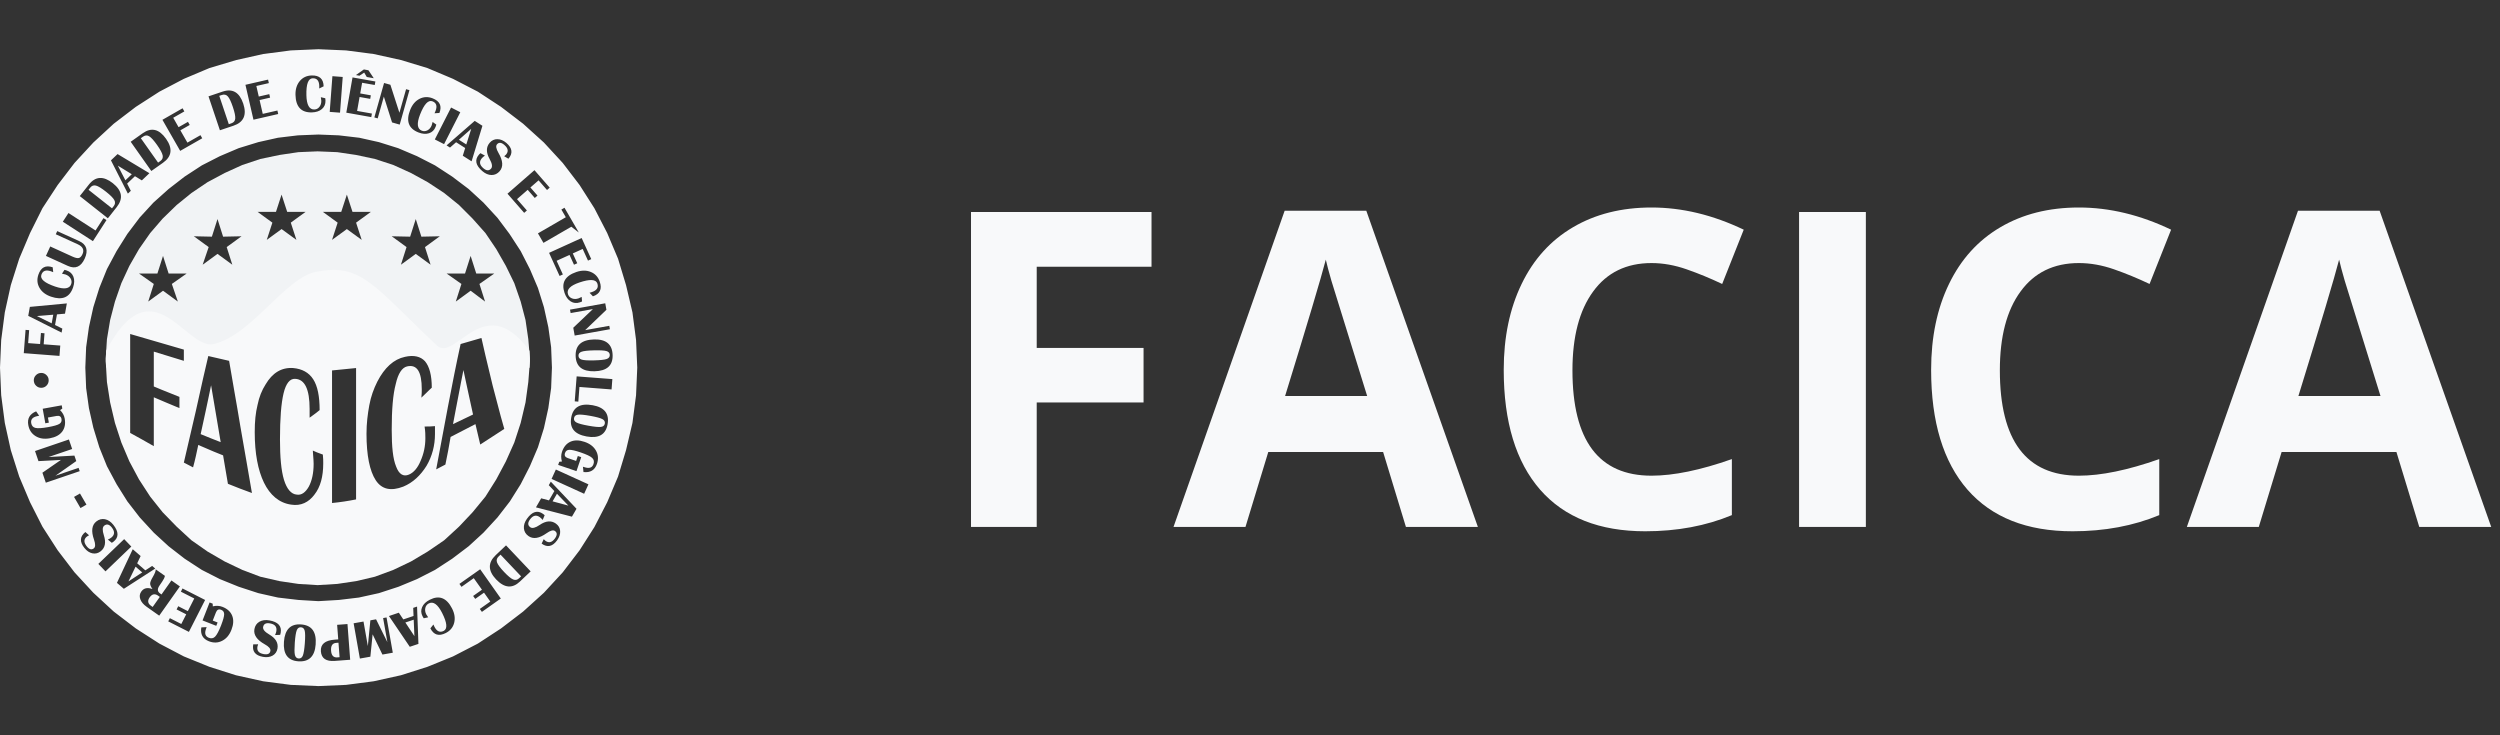
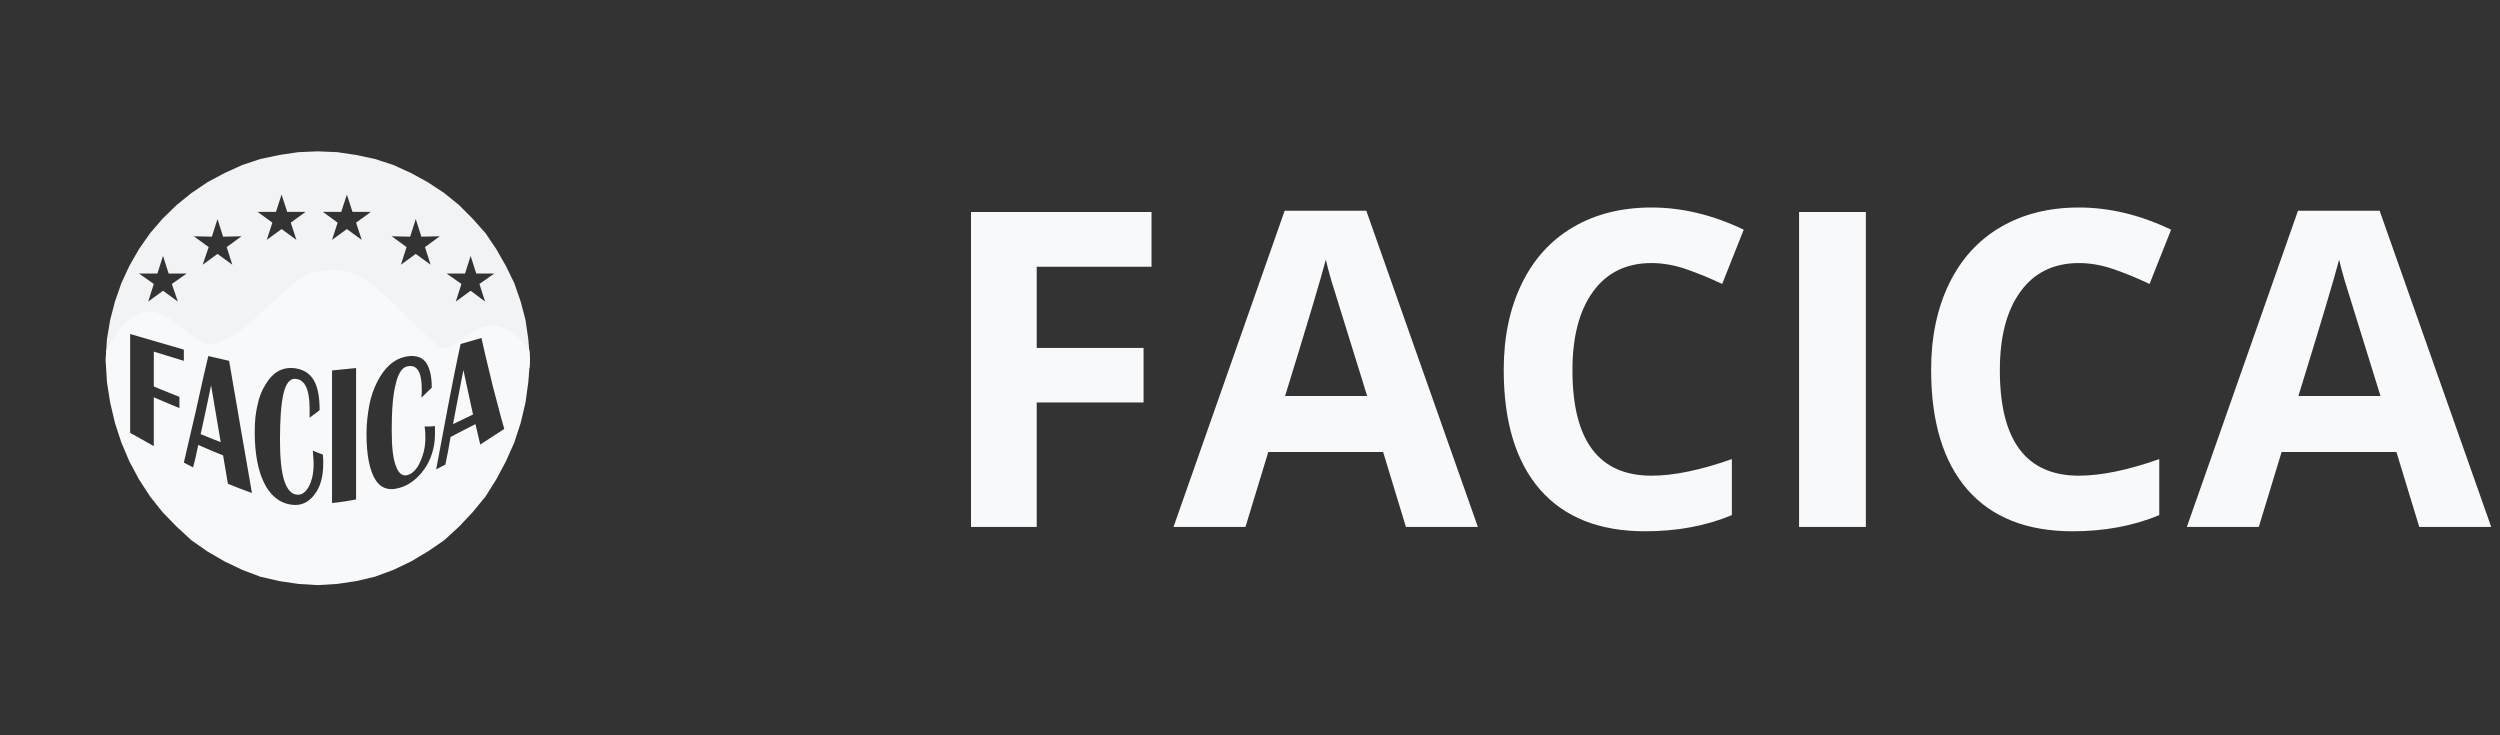
<svg xmlns="http://www.w3.org/2000/svg" width="102" height="30" viewBox="0 0 102 30" fill="none">
  <rect x="0" y="0" width="102" height="30" fill="#333333" stroke="none" />
  <path fill-rule="evenodd" clip-rule="evenodd" d="M12.959 6.175L13.76 6.208L14.528 6.322L15.296 6.486L16.048 6.731L16.767 7.058L17.453 7.434L18.123 7.875L18.728 8.365L19.283 8.921L19.806 9.509L20.248 10.163L20.64 10.849L20.983 11.552L21.244 12.304L21.441 13.055L21.555 13.84L21.62 14.624L21.604 15.016L20.052 13.582L18.787 13.927L18.442 14.444L16.775 14.214L8.037 14.329L5.278 13.41L4.331 15.016L4.314 14.624L4.363 13.84L4.494 13.055L4.69 12.304L4.952 11.552L5.278 10.849L5.671 10.163L6.128 9.509L6.635 8.921L7.207 8.365L7.811 7.875L8.465 7.434L9.168 7.058L9.887 6.731L10.622 6.486L11.407 6.322L12.175 6.208L12.959 6.175ZM6.651 10.441L6.88 11.16H7.615L7.011 11.585L7.256 12.304L6.651 11.862L6.047 12.304L6.275 11.585L5.671 11.16H6.422L6.651 10.441ZM9.102 9.656L8.874 8.937L8.645 9.656L7.909 9.64L8.514 10.081L8.269 10.8L8.874 10.359L9.478 10.8L9.249 10.081L9.854 9.64L9.102 9.656ZM11.488 7.94L11.717 8.643H12.469L11.864 9.084L12.093 9.787L11.488 9.346L10.884 9.787L11.113 9.084L10.508 8.643H11.26L11.488 7.94ZM14.381 8.643L14.152 7.94L13.923 8.643H13.172L13.776 9.084L13.547 9.787L14.152 9.346L14.757 9.787L14.528 9.084L15.133 8.643H14.381ZM19.202 10.441L18.973 11.16H18.221L18.826 11.585L18.597 12.304L19.202 11.862L19.79 12.304L19.561 11.585L20.166 11.16H19.431L19.202 10.441ZM16.734 9.656L16.963 8.937L17.192 9.656L17.944 9.64L17.339 10.081L17.568 10.8L16.963 10.359L16.358 10.8L16.587 10.081L15.982 9.64L16.734 9.656Z" fill="#F1F3F5" />
  <path fill-rule="evenodd" clip-rule="evenodd" d="M13.76 23.824L12.959 23.873L12.175 23.824L11.407 23.71L10.622 23.53L9.887 23.252L9.168 22.909L8.465 22.501L7.811 22.043L7.207 21.487L6.635 20.899L6.128 20.262L5.671 19.559L5.278 18.824L4.952 18.056L4.69 17.255L4.494 16.421L4.363 15.588L4.314 14.738L4.331 14.313C5.607 11.892 6.639 12.732 7.526 13.454C7.957 13.804 8.353 14.126 8.727 14.036C9.534 13.84 10.285 13.122 10.996 12.442C11.652 11.815 12.274 11.219 12.877 11.094C14.424 10.782 15.002 11.348 16.658 12.97C16.997 13.302 17.382 13.678 17.829 14.101C18.1 14.348 18.426 14.116 18.819 13.836C19.516 13.339 20.423 12.693 21.604 14.313L21.62 14.738L21.555 15.588L21.441 16.421L21.244 17.255L20.983 18.056L20.64 18.824L20.248 19.559L19.806 20.262L19.283 20.899L18.728 21.487L18.123 22.043L17.453 22.501L16.767 22.909L16.048 23.252L15.296 23.53L14.528 23.71L13.76 23.824ZM7.501 14.722V14.264L7.501 14.264C6.766 14.052 6.03 13.839 5.311 13.627V15.637V17.663C5.638 17.843 5.965 18.023 6.275 18.203V17.206V16.209L6.279 16.211C6.621 16.357 6.963 16.504 7.321 16.65V16.193C7.186 16.137 7.053 16.084 6.921 16.032C6.703 15.945 6.489 15.86 6.275 15.768V15.065V14.346C6.48 14.411 6.684 14.473 6.888 14.534C7.092 14.595 7.297 14.656 7.501 14.722ZM9.557 15.939C9.486 15.533 9.415 15.127 9.348 14.722C9.054 14.657 8.776 14.591 8.499 14.526L8.498 14.526C8.351 15.14 8.215 15.755 8.081 16.361C8.051 16.496 8.021 16.631 7.991 16.765C7.828 17.484 7.664 18.186 7.501 18.873C7.566 18.905 7.628 18.938 7.689 18.971C7.75 19.003 7.811 19.036 7.877 19.069C7.959 18.775 8.024 18.464 8.089 18.154L8.089 18.154C8.169 18.188 8.249 18.222 8.327 18.256C8.586 18.369 8.839 18.478 9.102 18.579C9.135 18.774 9.168 18.965 9.2 19.156C9.233 19.349 9.266 19.542 9.299 19.739C9.625 19.87 9.952 20 10.279 20.115C10.204 19.694 10.132 19.273 10.061 18.853C9.977 18.361 9.893 17.871 9.805 17.386C9.726 16.9 9.641 16.418 9.557 15.939ZM8.193 17.715L8.187 17.712C8.22 17.549 8.257 17.385 8.294 17.221C8.33 17.058 8.367 16.895 8.4 16.732C8.429 16.588 8.46 16.442 8.493 16.293C8.534 16.104 8.576 15.911 8.612 15.719C8.645 15.913 8.677 16.103 8.709 16.292C8.742 16.487 8.775 16.681 8.808 16.879C8.874 17.255 8.939 17.647 9.004 18.039C8.745 17.942 8.469 17.828 8.193 17.715ZM13.087 18.515C12.98 18.476 12.866 18.434 12.763 18.383C12.768 18.457 12.773 18.524 12.777 18.584C12.788 18.724 12.796 18.831 12.796 18.922C12.796 19.298 12.73 19.608 12.6 19.853C12.469 20.082 12.306 20.213 12.109 20.18C11.881 20.164 11.701 19.951 11.586 19.576C11.472 19.2 11.423 18.644 11.423 17.925C11.423 17.075 11.472 16.454 11.57 16.046C11.668 15.637 11.832 15.441 12.044 15.457C12.436 15.474 12.632 15.882 12.632 16.683V17.042C12.671 17.014 12.711 16.985 12.752 16.955C12.848 16.885 12.949 16.813 13.041 16.732C13.041 16.176 12.959 15.752 12.779 15.474C12.6 15.196 12.322 15.049 11.962 15.016C11.488 14.983 11.113 15.212 10.835 15.686C10.688 15.915 10.573 16.193 10.508 16.52C10.426 16.846 10.393 17.206 10.393 17.631C10.393 18.497 10.524 19.183 10.769 19.69C11.014 20.196 11.39 20.523 11.881 20.589C12.273 20.654 12.6 20.491 12.829 20.18C13.074 19.87 13.188 19.445 13.188 18.905C13.188 18.807 13.188 18.693 13.172 18.546C13.144 18.535 13.116 18.525 13.087 18.515ZM14.528 17.696V15.016L13.547 15.114V17.811V20.523C13.874 20.491 14.201 20.442 14.528 20.376V17.696ZM17.747 17.386C17.6 17.402 17.47 17.402 17.323 17.402C17.355 17.598 17.355 17.762 17.355 17.876C17.355 18.203 17.29 18.513 17.159 18.807C17.045 19.085 16.881 19.281 16.685 19.363C16.456 19.461 16.277 19.347 16.162 19.036C16.032 18.726 15.982 18.235 15.982 17.533C15.982 16.716 16.032 16.095 16.146 15.67C16.244 15.229 16.407 15 16.603 14.951C17.012 14.853 17.208 15.163 17.208 15.882C17.208 15.964 17.208 16.078 17.192 16.225C17.265 16.16 17.335 16.091 17.404 16.021C17.474 15.952 17.543 15.882 17.617 15.817C17.617 15.31 17.519 14.951 17.339 14.738C17.159 14.542 16.881 14.477 16.522 14.559C16.064 14.656 15.688 15 15.394 15.572C15.247 15.866 15.133 16.176 15.067 16.536C15.002 16.895 14.953 17.271 14.953 17.696C14.953 18.579 15.084 19.216 15.329 19.592C15.574 19.968 15.95 20.049 16.456 19.853C16.849 19.69 17.159 19.396 17.404 19.003C17.633 18.611 17.747 18.17 17.747 17.712V17.386ZM19.968 15.18C19.859 14.729 19.747 14.264 19.643 13.79C19.349 13.872 19.071 13.954 18.793 14.036C18.613 14.853 18.45 15.686 18.287 16.536L18.278 16.581C18.118 17.432 17.957 18.283 17.796 19.151C17.862 19.118 17.923 19.085 17.984 19.052C18.046 19.02 18.107 18.987 18.172 18.954C18.254 18.579 18.319 18.204 18.384 17.829L18.385 17.827C18.556 17.737 18.723 17.652 18.89 17.566C19.058 17.48 19.226 17.394 19.398 17.304L19.594 18.137L20.575 17.5C20.47 17.144 20.372 16.767 20.272 16.384C20.216 16.169 20.159 15.952 20.101 15.735C20.057 15.553 20.013 15.367 19.968 15.18ZM19.3 16.912C19.038 17.042 18.761 17.173 18.483 17.304C18.519 17.095 18.56 16.887 18.601 16.681C18.634 16.516 18.666 16.353 18.695 16.193C18.731 15.988 18.771 15.787 18.811 15.589C18.845 15.424 18.878 15.261 18.908 15.098C18.941 15.254 18.973 15.406 19.006 15.558C19.039 15.709 19.071 15.859 19.104 16.013C19.169 16.323 19.235 16.617 19.3 16.912Z" fill="#F8F9FA" />
-   <path fill-rule="evenodd" clip-rule="evenodd" d="M14.119 27.943L12.992 27.992L11.864 27.943L10.737 27.796L9.625 27.55L8.547 27.207L7.501 26.782L6.504 26.259L5.54 25.639L4.641 24.952L3.808 24.184L3.04 23.351L2.353 22.452L1.732 21.488L1.226 20.491L0.784 19.445L0.441 18.366L0.196 17.255L0.049 16.128L0 15L0.049 13.872L0.196 12.745L0.441 11.633L0.784 10.555L1.226 9.509L1.732 8.496L2.353 7.548L3.04 6.649L3.808 5.816L4.641 5.048L5.54 4.361L6.504 3.74L7.501 3.217L8.547 2.776L9.642 2.449L10.737 2.204L11.864 2.057L12.992 2.008L14.119 2.057L15.247 2.204L16.358 2.449L17.437 2.776L18.483 3.217L19.496 3.74L20.444 4.361L21.343 5.048L22.192 5.816L22.96 6.649L23.647 7.548L24.251 8.496L24.774 9.509L25.216 10.555L25.542 11.633L25.804 12.745L25.951 13.872L26 15L25.951 16.128L25.804 17.255L25.542 18.366L25.216 19.445L24.774 20.491L24.251 21.504L23.647 22.452L22.96 23.351L22.192 24.184L21.343 24.952L20.444 25.639L19.496 26.259L18.483 26.782L17.437 27.207L16.358 27.55L15.247 27.796L14.119 27.943ZM13.825 24.478L12.992 24.527L12.175 24.478L11.341 24.38L10.54 24.2L9.74 23.939L8.972 23.628L8.236 23.253L7.534 22.795L6.88 22.288L6.275 21.733L5.703 21.112L5.197 20.458L4.756 19.755L4.363 19.02L4.053 18.252L3.808 17.451L3.628 16.65L3.514 15.833L3.481 15L3.514 14.166L3.628 13.349L3.808 12.532L4.053 11.748L4.363 10.98L4.756 10.244L5.197 9.542L5.703 8.872L6.259 8.267L6.88 7.711L7.534 7.205L8.236 6.747L8.972 6.371L9.74 6.045L10.54 5.799L11.341 5.62L12.158 5.522L12.992 5.489L13.825 5.522L14.659 5.62L15.46 5.799L16.244 6.045L17.012 6.371L17.747 6.747L18.45 7.205L19.12 7.711L19.725 8.267L20.297 8.888L20.787 9.542L21.244 10.244L21.62 10.98L21.947 11.748L22.192 12.532L22.372 13.349L22.486 14.166L22.519 15L22.486 15.833L22.372 16.65L22.192 17.468L21.947 18.252L21.62 19.02L21.244 19.755L20.803 20.458L20.297 21.112L19.725 21.733L19.12 22.288L18.45 22.795L17.747 23.253L17.012 23.628L16.26 23.939L15.46 24.2L14.642 24.38L13.825 24.478ZM1.189 13.47L1.043 13.459L0.97 14.409L2.427 14.521L2.459 14.099L1.782 14.047L1.816 13.598L1.67 13.586L1.636 14.036L1.149 13.999L1.189 13.47ZM2.727 12.379L1.218 12.521L1.152 12.887L2.513 13.57L2.543 13.407L2.246 13.26L2.324 12.827L2.652 12.798L2.727 12.379ZM2.173 12.84L2.109 13.193L1.507 12.895L2.173 12.84ZM2.631 11.01L2.528 11.166C2.59 11.176 2.637 11.187 2.667 11.197C2.762 11.23 2.832 11.283 2.878 11.358C2.923 11.433 2.932 11.51 2.905 11.59C2.839 11.784 2.62 11.817 2.248 11.691C1.816 11.543 1.629 11.383 1.688 11.21C1.744 11.046 1.874 10.999 2.077 11.068C2.1 11.076 2.131 11.088 2.171 11.104L2.15 10.905C1.863 10.807 1.668 10.908 1.566 11.207C1.501 11.399 1.516 11.578 1.611 11.743C1.706 11.909 1.863 12.029 2.082 12.104C2.542 12.261 2.842 12.134 2.982 11.724C3.038 11.56 3.042 11.416 2.995 11.291C2.948 11.167 2.858 11.082 2.723 11.036C2.698 11.027 2.667 11.018 2.631 11.01ZM3.228 9.835L2.335 9.429L2.276 9.558L3.169 9.965C3.379 10.06 3.445 10.195 3.365 10.371C3.324 10.461 3.274 10.513 3.216 10.527C3.158 10.541 3.071 10.521 2.954 10.468L2.05 10.056L1.874 10.441L2.767 10.848C3.073 10.987 3.303 10.888 3.456 10.551C3.61 10.213 3.534 9.974 3.228 9.835ZM3.897 9.404L2.793 8.691L2.563 9.046L3.791 9.839L4.345 8.979L4.222 8.9L3.897 9.404ZM3.255 8L4.401 8.907L4.761 8.451C5.037 8.102 4.985 7.777 4.604 7.475C4.221 7.173 3.896 7.19 3.63 7.526L3.255 8ZM4.638 8.413L4.569 8.5L3.612 7.744L3.681 7.656C3.744 7.576 3.822 7.548 3.916 7.572C4.008 7.596 4.145 7.68 4.326 7.823C4.507 7.966 4.62 8.08 4.665 8.166C4.71 8.251 4.701 8.333 4.638 8.413ZM6.096 7.067L4.797 6.286L4.527 6.542L5.217 7.899L5.338 7.785L5.187 7.491L5.506 7.189L5.787 7.36L6.096 7.067ZM5.377 7.109L5.116 7.356L4.808 6.759L5.377 7.109ZM5.332 5.784L6.174 6.977L6.649 6.642C7.013 6.385 7.054 6.059 6.774 5.662C6.492 5.263 6.176 5.188 5.825 5.435L5.332 5.784ZM6.541 6.571L6.45 6.635L5.746 5.639L5.837 5.575C5.921 5.516 6.004 5.51 6.086 5.56C6.168 5.609 6.276 5.728 6.409 5.916C6.542 6.105 6.618 6.247 6.637 6.341C6.656 6.436 6.624 6.512 6.541 6.571ZM7.521 4.546L7.449 4.418L6.627 4.888L7.352 6.156L8.251 5.642L8.179 5.515L7.646 5.819L7.359 5.317L7.741 5.098L7.669 4.971L7.286 5.189L7.067 4.805L7.521 4.546ZM8.507 3.931L8.972 5.315L9.523 5.13C9.945 4.989 10.078 4.687 9.924 4.227C9.768 3.764 9.487 3.601 9.08 3.738L8.507 3.931ZM9.44 5.031L9.335 5.067L8.946 3.91L9.052 3.875C9.148 3.842 9.23 3.861 9.294 3.932C9.359 4.003 9.428 4.148 9.501 4.366C9.575 4.585 9.607 4.742 9.598 4.839C9.589 4.934 9.537 4.999 9.44 5.031ZM10.969 3.391L10.937 3.248L10.014 3.46L10.341 4.884L11.351 4.652L11.318 4.509L10.72 4.646L10.591 4.082L11.02 3.984L10.987 3.841L10.558 3.939L10.459 3.508L10.969 3.391ZM13.272 4.009L13.09 3.966C13.102 4.029 13.108 4.076 13.109 4.108C13.112 4.209 13.086 4.293 13.031 4.362C12.977 4.43 12.908 4.465 12.823 4.467C12.618 4.472 12.511 4.279 12.501 3.886C12.49 3.429 12.576 3.198 12.759 3.194C12.932 3.189 13.021 3.295 13.026 3.51C13.027 3.534 13.026 3.567 13.025 3.61L13.204 3.522C13.197 3.218 13.035 3.071 12.719 3.079C12.516 3.084 12.354 3.16 12.231 3.306C12.109 3.453 12.05 3.642 12.056 3.872C12.068 4.359 12.291 4.597 12.724 4.586C12.897 4.581 13.034 4.536 13.135 4.448C13.235 4.361 13.284 4.247 13.28 4.105C13.279 4.078 13.277 4.046 13.272 4.009ZM13.873 4.597L13.983 3.14L13.562 3.108L13.452 4.565L13.873 4.597ZM15.29 3.468L15.315 3.324L14.383 3.159L14.129 4.597L15.148 4.778L15.174 4.633L14.57 4.526L14.671 3.957L15.105 4.034L15.13 3.889L14.697 3.812L14.774 3.377L15.29 3.468ZM14.846 2.833L14.521 3.063L14.666 3.089L14.859 2.961L14.964 3.141L15.25 3.192L15.033 2.867L14.846 2.833ZM16.308 5.084L16.705 3.678L16.568 3.639L16.296 4.6L15.928 3.458L15.67 3.386L15.273 4.792L15.41 4.83L15.661 3.941L15.996 4.995L16.308 5.084ZM17.802 5.084L17.651 4.975C17.637 5.037 17.625 5.083 17.613 5.113C17.577 5.206 17.52 5.274 17.443 5.316C17.366 5.358 17.289 5.363 17.21 5.333C17.019 5.258 16.996 5.038 17.139 4.672C17.306 4.247 17.474 4.067 17.645 4.134C17.806 4.197 17.847 4.329 17.769 4.529C17.76 4.551 17.747 4.582 17.729 4.621L17.928 4.609C18.039 4.327 17.947 4.128 17.653 4.012C17.464 3.939 17.285 3.946 17.115 4.033C16.945 4.121 16.818 4.272 16.734 4.487C16.557 4.94 16.67 5.246 17.073 5.404C17.234 5.467 17.378 5.478 17.505 5.436C17.631 5.395 17.72 5.308 17.772 5.176C17.782 5.151 17.792 5.12 17.802 5.084ZM18.118 5.881L18.78 4.579L18.404 4.387L17.741 5.689L18.118 5.881ZM19.241 6.582L19.683 5.132L19.369 4.932L18.22 5.932L18.36 6.021L18.609 5.803L18.979 6.039L18.882 6.354L19.241 6.582ZM19.025 5.894L18.723 5.702L19.226 5.257L19.025 5.894ZM20.571 6.375L20.744 6.476C20.932 6.257 20.905 6.042 20.662 5.833C20.543 5.731 20.422 5.68 20.296 5.678C20.171 5.676 20.066 5.725 19.98 5.824C19.829 6 19.828 6.222 19.977 6.489C20.08 6.674 20.1 6.804 20.037 6.878C19.952 6.976 19.846 6.972 19.72 6.863C19.562 6.728 19.543 6.592 19.661 6.454C19.691 6.42 19.732 6.384 19.785 6.348L19.601 6.249C19.576 6.271 19.556 6.291 19.541 6.309C19.358 6.521 19.404 6.745 19.678 6.98C19.802 7.087 19.928 7.14 20.057 7.141C20.186 7.141 20.296 7.089 20.386 6.985C20.541 6.806 20.524 6.556 20.337 6.237C20.241 6.071 20.221 5.954 20.278 5.888C20.355 5.799 20.454 5.808 20.577 5.914C20.733 6.048 20.756 6.179 20.645 6.309C20.627 6.329 20.603 6.351 20.571 6.375ZM22.318 7.752L22.428 7.656L21.806 6.943L20.705 7.903L21.386 8.684L21.497 8.587L21.094 8.125L21.53 7.745L21.819 8.077L21.93 7.98L21.64 7.649L21.974 7.358L22.318 7.752ZM23.31 9.251L23.616 9.487L23.031 8.476L22.904 8.55L23.085 8.863L21.948 9.521L22.173 9.909L23.31 9.251ZM23.99 10.633L24.123 10.572L23.731 9.711L22.402 10.316L22.831 11.259L22.965 11.198L22.71 10.64L23.237 10.401L23.419 10.801L23.552 10.741L23.37 10.34L23.773 10.157L23.99 10.633ZM23.747 12.3L23.733 12.114C23.677 12.143 23.634 12.164 23.603 12.174C23.509 12.206 23.42 12.207 23.338 12.175C23.257 12.143 23.203 12.088 23.175 12.008C23.11 11.814 23.262 11.654 23.634 11.527C24.067 11.38 24.313 11.393 24.372 11.566C24.427 11.73 24.354 11.847 24.15 11.916C24.127 11.924 24.095 11.933 24.054 11.944L24.191 12.09C24.479 11.992 24.572 11.793 24.47 11.494C24.404 11.302 24.284 11.17 24.107 11.097C23.93 11.023 23.733 11.024 23.514 11.098C23.054 11.255 22.893 11.539 23.033 11.949C23.089 12.113 23.173 12.229 23.287 12.3C23.4 12.369 23.523 12.382 23.658 12.336C23.683 12.327 23.713 12.315 23.747 12.3ZM23.447 13.691L24.884 13.433L24.859 13.293L23.876 13.469L24.742 12.639L24.694 12.374L23.256 12.633L23.282 12.773L24.191 12.61L23.389 13.372L23.447 13.691ZM24.257 15.148C24.76 15.135 25.006 14.916 24.995 14.491C24.984 14.051 24.732 13.836 24.241 13.849C23.727 13.862 23.475 14.085 23.486 14.518C23.497 14.951 23.754 15.161 24.257 15.148ZM24.742 14.323C24.831 14.349 24.877 14.402 24.879 14.482C24.881 14.562 24.838 14.618 24.75 14.648C24.663 14.678 24.495 14.697 24.246 14.703C23.996 14.71 23.827 14.7 23.738 14.674C23.65 14.648 23.604 14.595 23.602 14.515C23.6 14.435 23.643 14.38 23.73 14.35C23.817 14.319 23.986 14.3 24.235 14.294C24.485 14.288 24.654 14.298 24.742 14.323ZM23.641 15.788L24.952 15.889L24.984 15.467L23.527 15.356L23.449 16.375L23.596 16.387L23.641 15.788ZM23.934 17.808C24.429 17.897 24.714 17.732 24.789 17.314C24.867 16.88 24.664 16.619 24.18 16.533C23.674 16.442 23.383 16.609 23.306 17.035C23.23 17.462 23.439 17.719 23.934 17.808ZM24.576 17.099C24.657 17.142 24.691 17.203 24.677 17.282C24.663 17.36 24.61 17.406 24.518 17.418C24.426 17.43 24.258 17.414 24.013 17.37C23.767 17.326 23.603 17.282 23.522 17.239C23.44 17.196 23.406 17.135 23.421 17.056C23.435 16.977 23.488 16.931 23.579 16.919C23.671 16.907 23.839 16.923 24.085 16.967C24.331 17.011 24.494 17.055 24.576 17.099ZM23.52 19.222L23.714 18.652L23.575 18.605L23.506 18.806L23.167 18.69C23.056 18.652 23.018 18.584 23.052 18.485C23.08 18.399 23.139 18.355 23.229 18.352C23.318 18.349 23.473 18.385 23.693 18.46C23.928 18.54 24.083 18.613 24.157 18.68C24.23 18.747 24.25 18.831 24.215 18.933C24.169 19.07 24.061 19.118 23.893 19.075L23.818 19.053L23.784 19.042L23.806 19.259C24.086 19.293 24.269 19.181 24.356 18.926C24.422 18.732 24.409 18.553 24.316 18.387C24.223 18.221 24.068 18.102 23.851 18.028C23.628 17.952 23.436 17.95 23.276 18.021C23.114 18.093 22.999 18.231 22.929 18.436C22.887 18.56 22.886 18.692 22.927 18.829L22.817 18.841L22.773 18.968L23.52 19.222ZM22.504 19.54L23.833 20.146L24.008 19.761L22.679 19.156L22.504 19.54ZM21.867 20.7L23.335 21.08L23.521 20.758L22.473 19.652L22.39 19.796L22.618 20.035L22.398 20.416L22.08 20.331L21.867 20.7ZM22.545 20.455L22.724 20.145L23.19 20.629L22.545 20.455ZM22.184 21.999L22.099 22.18C22.334 22.349 22.545 22.302 22.732 22.042C22.823 21.915 22.863 21.789 22.854 21.664C22.845 21.539 22.787 21.439 22.68 21.362C22.491 21.227 22.27 21.246 22.017 21.419C21.842 21.538 21.715 21.569 21.636 21.512C21.53 21.436 21.525 21.331 21.622 21.195C21.743 21.027 21.877 20.995 22.024 21.1C22.061 21.127 22.1 21.165 22.141 21.214L22.223 21.022C22.198 20.999 22.177 20.981 22.158 20.968C21.931 20.805 21.712 20.87 21.501 21.164C21.406 21.297 21.364 21.427 21.375 21.556C21.386 21.685 21.448 21.79 21.56 21.87C21.752 22.008 21.999 21.969 22.301 21.755C22.458 21.644 22.572 21.614 22.643 21.665C22.738 21.733 22.738 21.833 22.644 21.965C22.524 22.132 22.395 22.166 22.257 22.067C22.235 22.052 22.211 22.029 22.184 21.999ZM21.651 23.312L20.646 22.251L20.224 22.651C19.901 22.957 19.907 23.286 20.241 23.639C20.577 23.993 20.9 24.023 21.212 23.728L21.651 23.312ZM20.342 22.706L20.422 22.63L21.261 23.515L21.18 23.592C21.106 23.662 21.025 23.679 20.936 23.642C20.848 23.605 20.724 23.502 20.566 23.335C20.407 23.167 20.312 23.038 20.279 22.947C20.247 22.856 20.268 22.776 20.342 22.706ZM19.576 24.845L19.661 24.965L20.433 24.419L19.591 23.226L18.744 23.823L18.829 23.943L19.33 23.589L19.664 24.061L19.304 24.315L19.389 24.435L19.748 24.181L20.004 24.543L19.576 24.845ZM17.288 25.226L17.47 25.186C17.433 25.135 17.406 25.095 17.392 25.067C17.346 24.977 17.334 24.89 17.353 24.804C17.373 24.719 17.42 24.658 17.496 24.619C17.678 24.526 17.858 24.655 18.037 25.005C18.244 25.413 18.265 25.658 18.102 25.741C17.948 25.819 17.822 25.762 17.724 25.57C17.714 25.549 17.7 25.519 17.683 25.48L17.559 25.637C17.696 25.907 17.906 25.971 18.188 25.827C18.368 25.736 18.482 25.597 18.53 25.412C18.577 25.227 18.549 25.031 18.444 24.826C18.223 24.392 17.92 24.273 17.534 24.47C17.38 24.548 17.276 24.648 17.223 24.771C17.169 24.892 17.175 25.017 17.239 25.143C17.252 25.167 17.268 25.195 17.288 25.226ZM15.869 25.134L16.719 26.389L17.072 26.271L17.016 24.748L16.859 24.801L16.872 25.132L16.455 25.272L16.272 24.998L15.869 25.134ZM16.539 25.398L16.879 25.284L16.908 25.955L16.539 25.398ZM14.428 25.43L14.683 26.869L15.111 26.793L15.203 25.88L15.603 26.706L16.026 26.631L15.771 25.192L15.631 25.217L15.805 26.2L15.344 25.268L15.111 25.309L15.008 26.359L14.831 25.359L14.428 25.43ZM14.287 26.918L14.177 25.461L13.755 25.493L13.8 26.087L13.654 26.098C13.258 26.128 13.071 26.287 13.092 26.576C13.114 26.862 13.303 26.992 13.66 26.965L14.287 26.918ZM13.715 26.23L13.81 26.222L13.855 26.814L13.76 26.821C13.606 26.833 13.522 26.743 13.508 26.552C13.493 26.349 13.562 26.241 13.715 26.23ZM11.585 26.18C11.547 26.682 11.74 26.949 12.164 26.981C12.603 27.014 12.842 26.785 12.879 26.295C12.918 25.782 12.721 25.509 12.289 25.477C11.858 25.444 11.623 25.679 11.585 26.18ZM12.356 26.746C12.322 26.832 12.264 26.872 12.184 26.866C12.105 26.86 12.054 26.812 12.032 26.721C12.011 26.631 12.01 26.462 12.028 26.214C12.047 25.965 12.074 25.798 12.109 25.712C12.143 25.627 12.201 25.587 12.281 25.593C12.36 25.599 12.411 25.647 12.433 25.737C12.454 25.826 12.456 25.996 12.437 26.245C12.418 26.494 12.391 26.661 12.356 26.746ZM10.532 26.287L10.332 26.289C10.281 26.574 10.414 26.744 10.73 26.8C10.884 26.827 11.015 26.81 11.124 26.748C11.232 26.685 11.298 26.59 11.321 26.46C11.361 26.232 11.249 26.041 10.985 25.887C10.801 25.78 10.719 25.678 10.735 25.583C10.758 25.455 10.852 25.405 11.015 25.434C11.22 25.47 11.306 25.577 11.274 25.756C11.266 25.801 11.249 25.852 11.222 25.91L11.431 25.902C11.441 25.869 11.448 25.842 11.452 25.82C11.501 25.544 11.347 25.375 10.992 25.312C10.831 25.283 10.695 25.302 10.583 25.367C10.472 25.432 10.404 25.533 10.38 25.669C10.339 25.902 10.48 26.108 10.803 26.288C10.971 26.381 11.047 26.471 11.032 26.557C11.012 26.673 10.922 26.716 10.762 26.688C10.559 26.652 10.473 26.55 10.503 26.383C10.507 26.356 10.517 26.325 10.532 26.287ZM8.264 25.314L8.824 25.534L8.878 25.397L8.68 25.32L8.811 24.985C8.854 24.876 8.924 24.841 9.022 24.879C9.105 24.912 9.147 24.973 9.146 25.062C9.145 25.151 9.102 25.304 9.018 25.521C8.927 25.753 8.846 25.904 8.776 25.975C8.707 26.045 8.622 26.061 8.522 26.022C8.386 25.969 8.343 25.86 8.394 25.694L8.419 25.619L8.432 25.586L8.214 25.598C8.168 25.877 8.271 26.065 8.522 26.163C8.713 26.238 8.893 26.232 9.062 26.146C9.232 26.061 9.359 25.912 9.442 25.698C9.528 25.48 9.538 25.288 9.474 25.124C9.41 24.96 9.277 24.838 9.076 24.759C8.953 24.712 8.822 24.705 8.683 24.739L8.677 24.629L8.551 24.58L8.264 25.314ZM6.93 25.221L6.864 25.352L7.707 25.781L8.369 24.479L7.446 24.009L7.38 24.14L7.926 24.418L7.664 24.934L7.272 24.734L7.205 24.865L7.598 25.064L7.397 25.459L6.93 25.221ZM6.496 25.119L7.339 23.926L6.994 23.682L6.589 24.254L6.53 24.212C6.419 24.134 6.412 24.027 6.509 23.889L6.57 23.799L6.619 23.727C6.677 23.645 6.714 23.567 6.729 23.495L6.354 23.23C6.357 23.296 6.317 23.401 6.233 23.543C6.163 23.661 6.127 23.749 6.126 23.807C6.124 23.864 6.156 23.94 6.221 24.035C6.019 23.957 5.866 23.991 5.764 24.136C5.697 24.23 5.684 24.334 5.724 24.447C5.764 24.56 5.85 24.663 5.984 24.757L6.496 25.119ZM6.45 24.303L6.52 24.353L6.229 24.764L6.159 24.715C6.028 24.622 6.011 24.507 6.108 24.37C6.205 24.233 6.319 24.211 6.45 24.303ZM5.416 22.408L4.771 23.781L5.053 24.023L6.333 23.198L6.208 23.09L5.93 23.27L5.597 22.983L5.738 22.686L5.416 22.408ZM5.531 23.12L5.803 23.354L5.241 23.721L5.531 23.12ZM5.066 21.996L4.012 23.007L4.304 23.312L5.358 22.3L5.066 21.996ZM3.633 21.839L3.483 21.707C3.256 21.887 3.242 22.102 3.441 22.354C3.538 22.476 3.648 22.55 3.77 22.576C3.893 22.601 4.005 22.573 4.108 22.492C4.29 22.348 4.333 22.131 4.237 21.84C4.172 21.638 4.177 21.507 4.253 21.447C4.355 21.366 4.458 21.391 4.561 21.521C4.69 21.684 4.683 21.822 4.541 21.934C4.506 21.962 4.459 21.989 4.4 22.015L4.562 22.147C4.59 22.13 4.614 22.114 4.632 22.1C4.851 21.926 4.849 21.698 4.625 21.414C4.523 21.286 4.409 21.21 4.283 21.184C4.156 21.16 4.038 21.19 3.93 21.276C3.745 21.422 3.713 21.67 3.836 22.019C3.899 22.201 3.896 22.318 3.828 22.373C3.736 22.445 3.64 22.418 3.539 22.291C3.411 22.13 3.414 21.996 3.548 21.89C3.569 21.874 3.597 21.857 3.633 21.839ZM3.263 20.134L3.021 20.274L3.284 20.729L3.527 20.589L3.263 20.134ZM2.812 17.931L1.429 18.402L1.569 18.814L2.485 18.765L1.73 19.287L1.869 19.694L3.252 19.223L3.206 19.088L2.261 19.41L3.112 18.812L3.036 18.588L1.983 18.646L2.944 18.319L2.812 17.931ZM1.742 16.677L1.849 17.27L1.993 17.244L1.956 17.035L2.309 16.971C2.424 16.95 2.491 16.992 2.509 17.095C2.525 17.184 2.495 17.251 2.419 17.297C2.342 17.343 2.189 17.386 1.961 17.427C1.716 17.471 1.545 17.482 1.448 17.459C1.351 17.437 1.293 17.373 1.274 17.267C1.249 17.124 1.319 17.03 1.487 16.986L1.564 16.969L1.599 16.963L1.474 16.783C1.213 16.89 1.106 17.076 1.154 17.341C1.19 17.543 1.289 17.693 1.451 17.793C1.613 17.893 1.806 17.923 2.031 17.882C2.263 17.841 2.432 17.749 2.538 17.609C2.644 17.468 2.678 17.292 2.64 17.079C2.617 16.949 2.554 16.834 2.451 16.733L2.542 16.67L2.518 16.537L1.742 16.677ZM1.463 15.31C1.405 15.37 1.377 15.442 1.379 15.524C1.382 15.609 1.413 15.681 1.474 15.739C1.534 15.797 1.607 15.824 1.691 15.822C1.774 15.82 1.845 15.789 1.903 15.728C1.96 15.667 1.988 15.594 1.986 15.509C1.984 15.427 1.953 15.357 1.891 15.299C1.83 15.241 1.758 15.213 1.675 15.216C1.592 15.218 1.521 15.249 1.463 15.31Z" fill="#F8F9FA" />
  <path d="M42.298 21.5H39.617V8.65H46.982V10.883H42.298V14.196H46.657V16.42H42.298V21.5ZM57.362 21.5L56.431 18.441H51.746L50.815 21.5H47.879L52.414 8.598H55.745L60.298 21.5H57.362ZM55.78 16.156C54.919 13.385 54.433 11.817 54.321 11.454C54.216 11.091 54.14 10.804 54.093 10.593C53.899 11.343 53.346 13.197 52.432 16.156H55.78ZM67.382 10.733C66.356 10.733 65.562 11.12 65 11.894C64.438 12.661 64.156 13.733 64.156 15.11C64.156 17.976 65.231 19.408 67.382 19.408C68.284 19.408 69.377 19.183 70.66 18.731V21.017C69.606 21.456 68.428 21.676 67.127 21.676C65.258 21.676 63.828 21.11 62.838 19.98C61.848 18.843 61.352 17.214 61.352 15.093C61.352 13.757 61.596 12.588 62.082 11.586C62.568 10.578 63.266 9.808 64.174 9.274C65.088 8.735 66.157 8.466 67.382 8.466C68.63 8.466 69.884 8.768 71.144 9.371L70.265 11.586C69.784 11.357 69.301 11.158 68.814 10.988C68.328 10.818 67.851 10.733 67.382 10.733ZM73.402 21.5V8.65H76.127V21.5H73.402ZM84.819 10.733C83.794 10.733 83 11.12 82.438 11.894C81.875 12.661 81.594 13.733 81.594 15.11C81.594 17.976 82.669 19.408 84.819 19.408C85.722 19.408 86.814 19.183 88.098 18.731V21.017C87.043 21.456 85.865 21.676 84.564 21.676C82.695 21.676 81.266 21.11 80.275 19.98C79.285 18.843 78.79 17.214 78.79 15.093C78.79 13.757 79.033 12.588 79.519 11.586C80.006 10.578 80.703 9.808 81.611 9.274C82.525 8.735 83.595 8.466 84.819 8.466C86.067 8.466 87.321 8.768 88.581 9.371L87.702 11.586C87.222 11.357 86.738 11.158 86.252 10.988C85.766 10.818 85.288 10.733 84.819 10.733ZM98.706 21.5L97.774 18.441H93.09L92.158 21.5H89.223L93.758 8.598H97.089L101.642 21.5H98.706ZM97.124 16.156C96.263 13.385 95.776 11.817 95.665 11.454C95.56 11.091 95.483 10.804 95.436 10.593C95.243 11.343 94.689 13.197 93.775 16.156H97.124Z" fill="#F8F9FA" />
</svg>